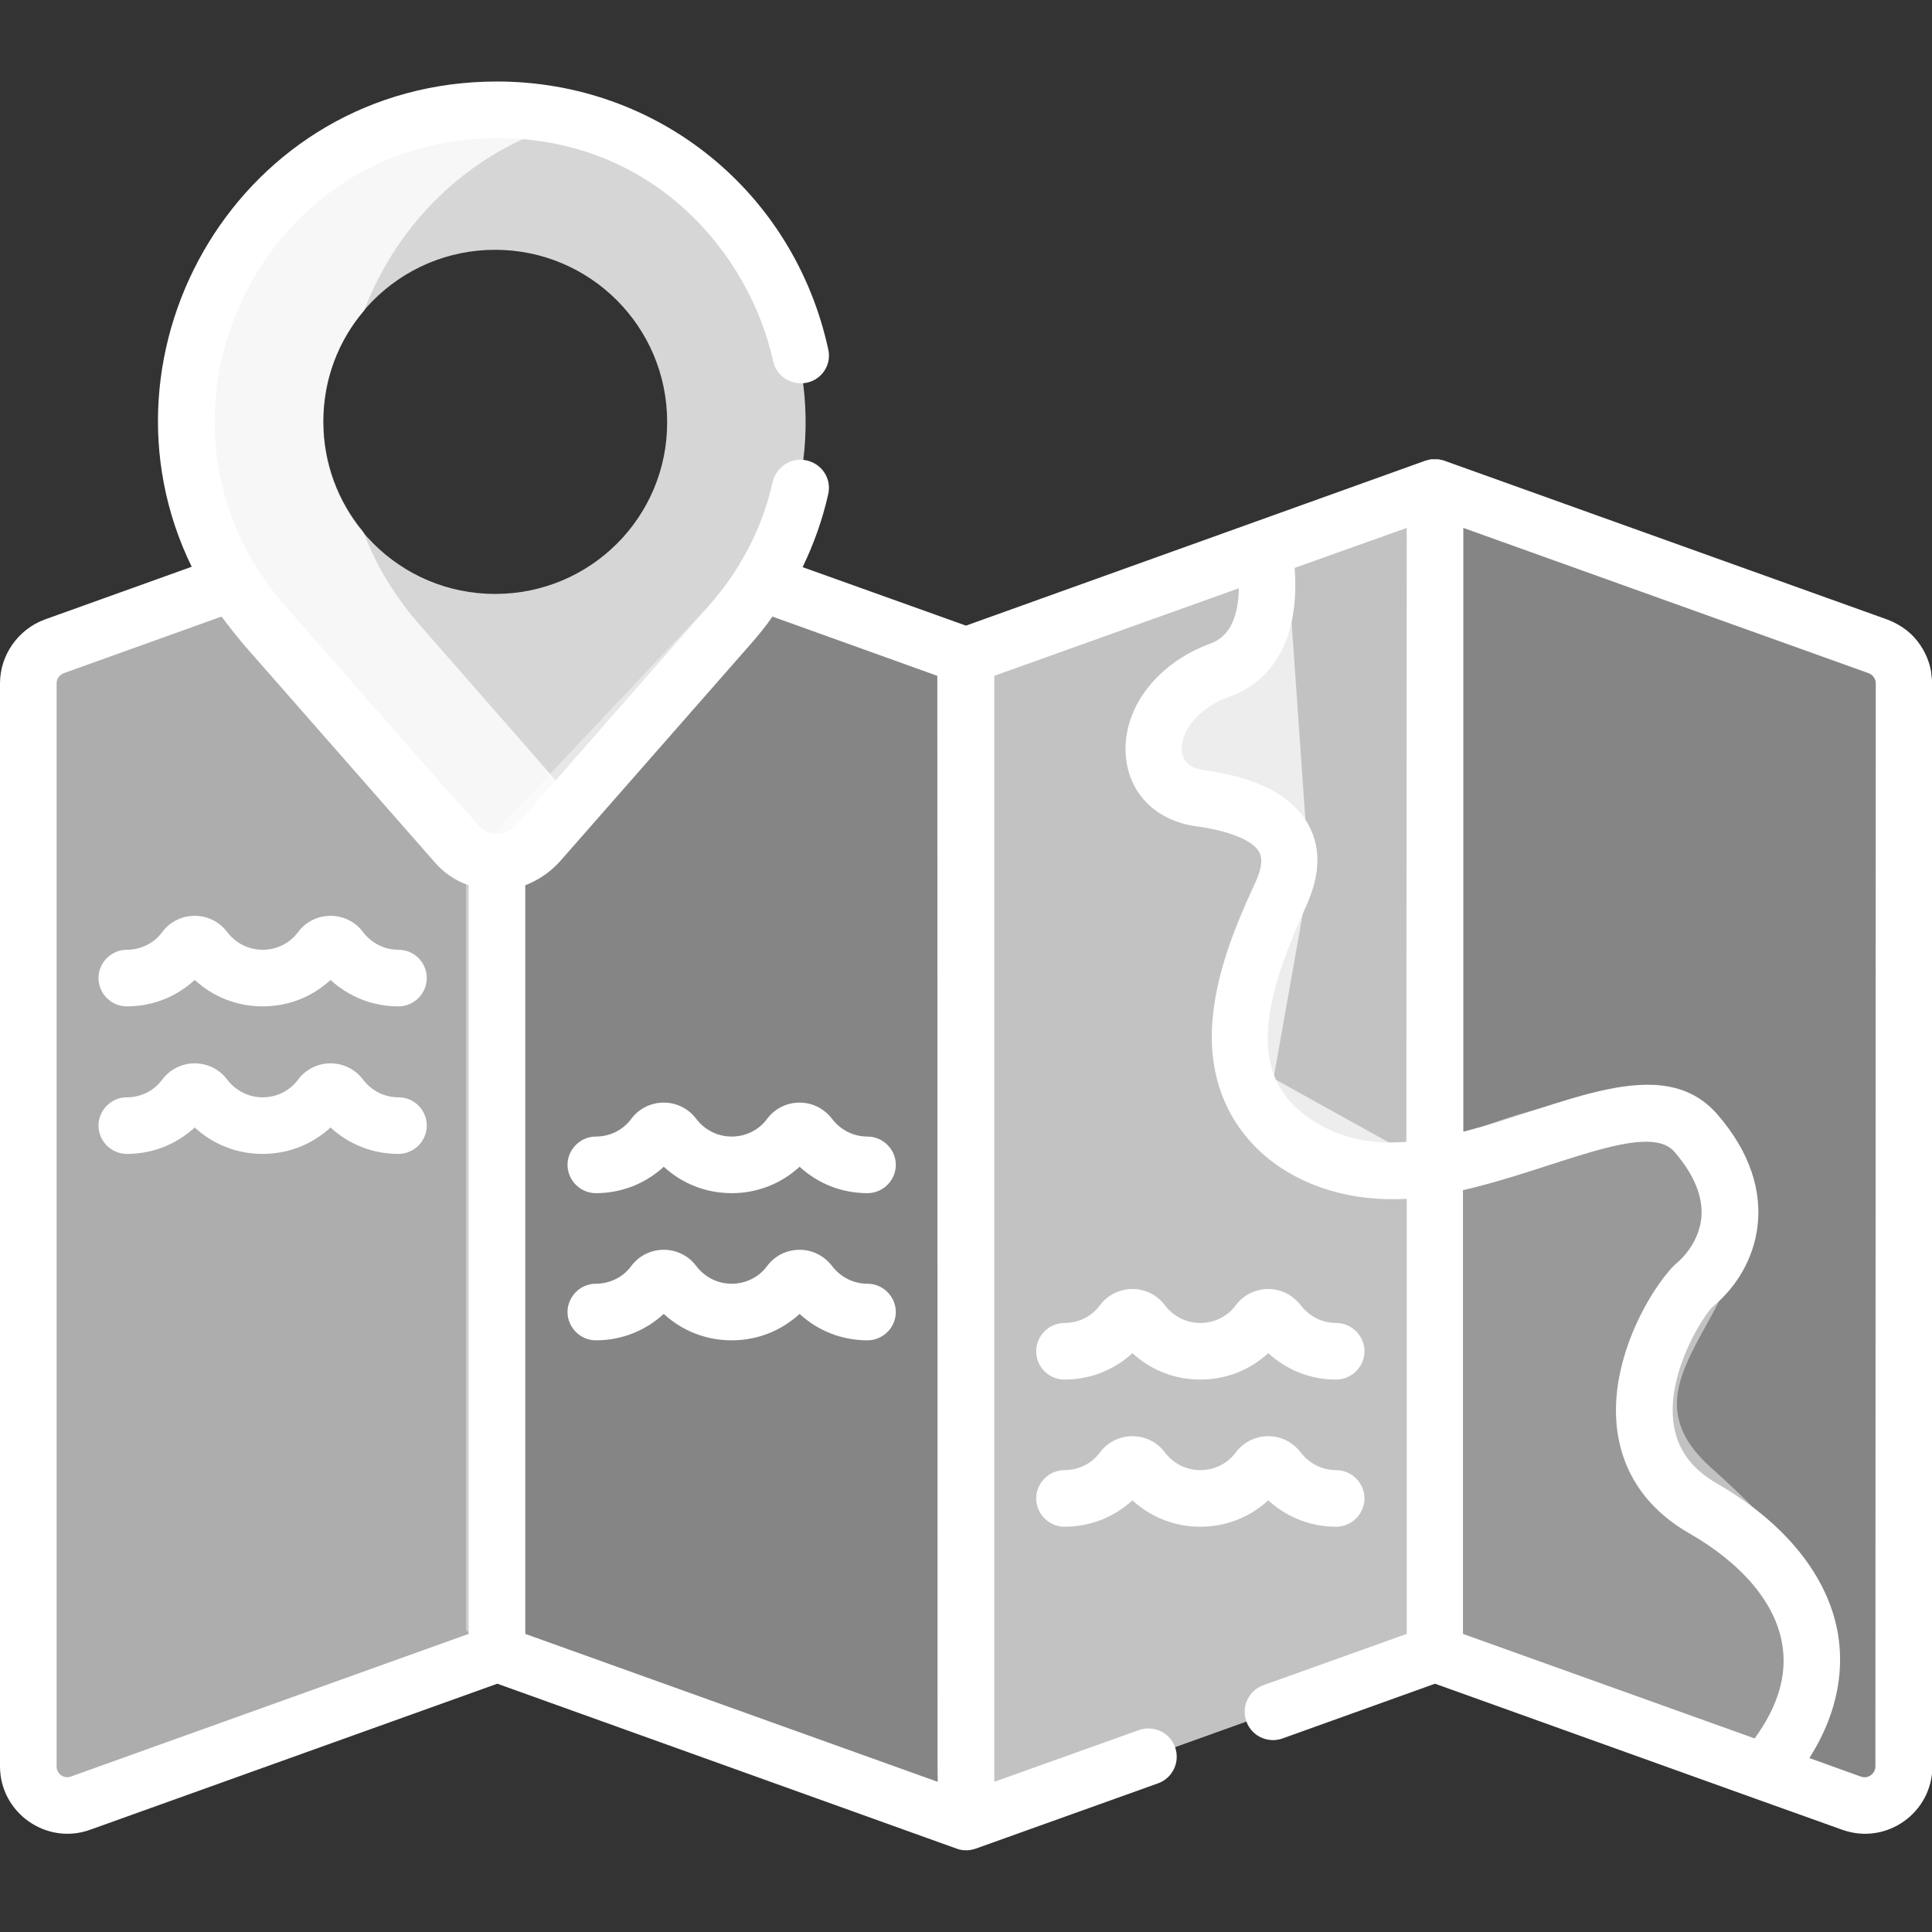
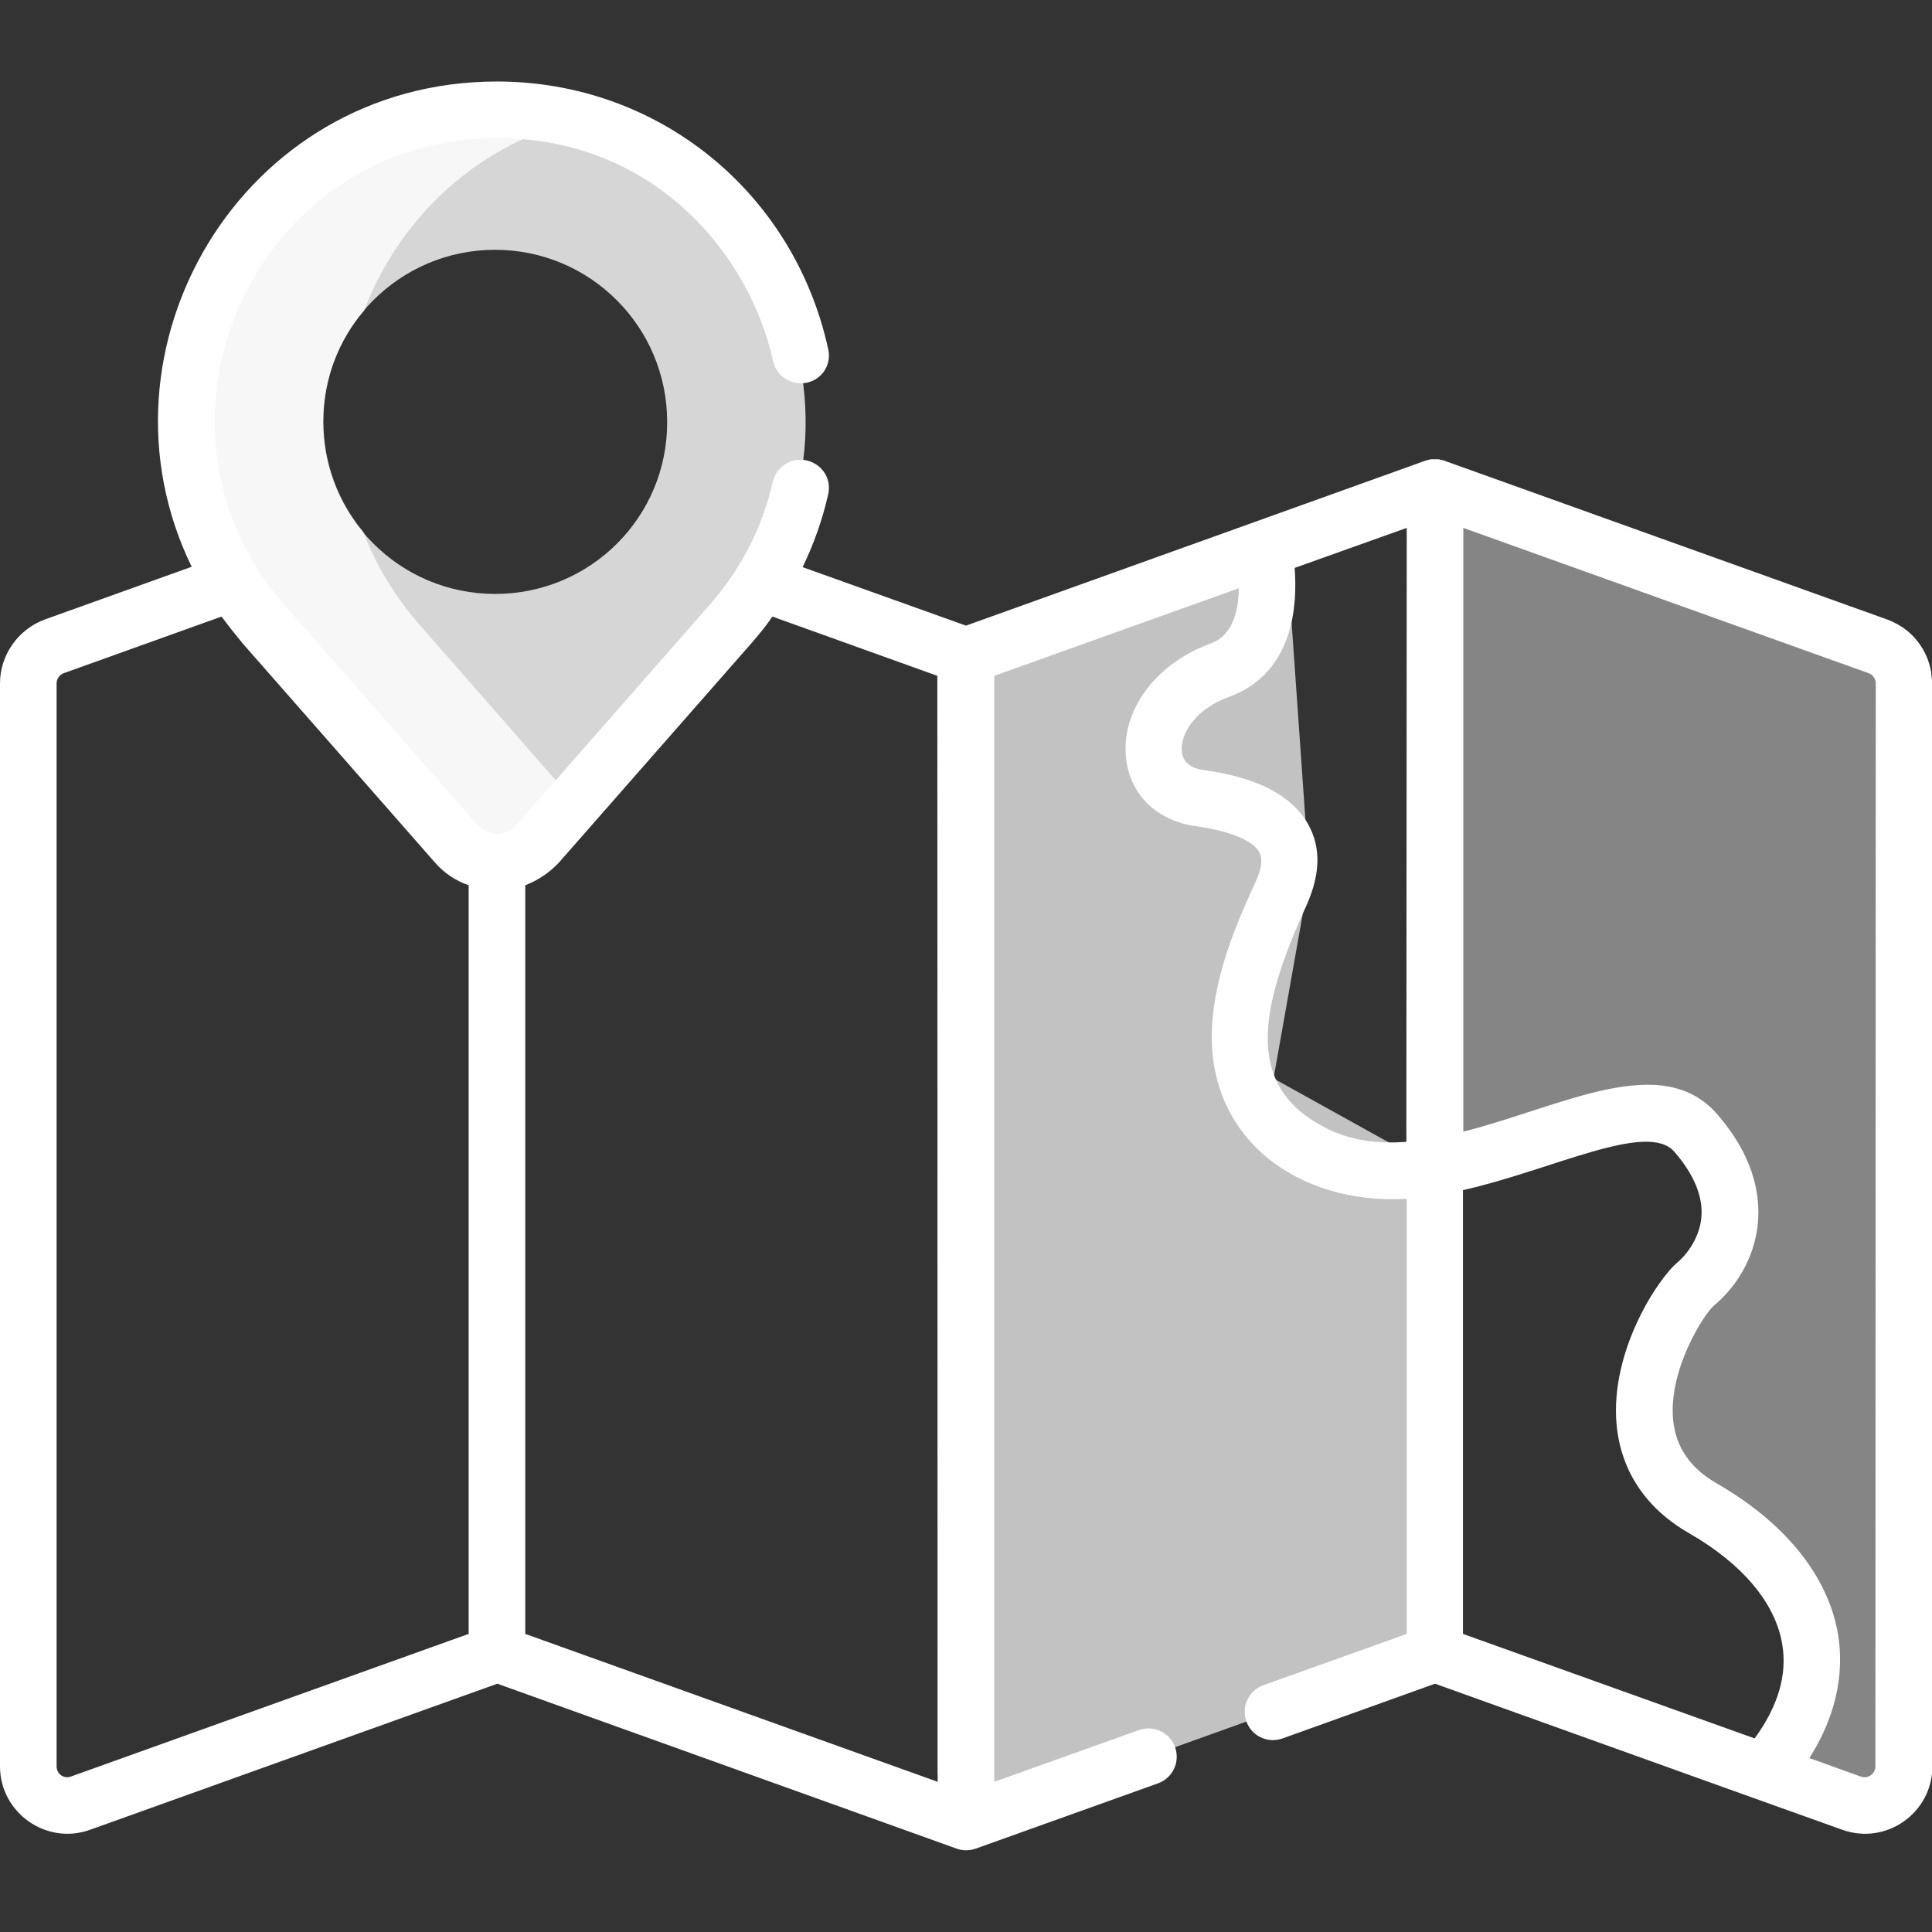
<svg xmlns="http://www.w3.org/2000/svg" version="1.1" id="Calque_1" x="0px" y="0px" width="512px" height="512px" viewBox="0 0 512 512" enable-background="new 0 0 512 512" xml:space="preserve">
  <rect x="0" y="0" width="512" height="512" fill="#333333" stroke="none" />
  <path fill="#FFFFFF" fill-opacity="0.7" d="M379.7,309.5l-8.5-5l-33.7-18.7l9.5-53.5l-5.7-81.5l-6.8-5l-79,28.3l-7,11.2v285l7,12.8  l124.2-44.6l6.7-8.3V301.9L379.7,309.5z" />
-   <path fill="#FFFFFF" fill-opacity="0.4" d="M201.3,154.6h-7.9l-69.9,74.1V432l7.8,6.6l124.3,44.6V174.1L201.3,154.6z" />
-   <path fill="#FFFFFF" fill-opacity="0.6" d="M128.1,220l-59-65.4h-7.9l-47.3,17C9.7,173.1,7,177,7,181.4v287c0,7.2,7.1,12.2,13.9,9.8  l110.4-39.6V228.7L128.1,220z" />
  <path fill="#FFFFFF" fill-opacity="0.8" d="M131.2,29.4c-70.7,0-108.4,83.3-61.8,136.4l50.9,58c5.7,6.5,15.9,6.5,21.6,0l50.9-58  C239.6,112.7,201.9,29.4,131.2,29.4z M131.2,157.4c-25.2,0-45.6-20.4-45.6-45.6s20.4-45.6,45.6-45.6s45.6,20.4,45.6,45.6  C176.9,137,156.5,157.4,131.2,157.4z" />
  <path fill="#FFFFFF" fill-opacity="0.8" d="M111.4,165.8c-6.8-7.7-11.8-16.1-15.1-24.8c-6.6-7.9-10.6-18.1-10.6-29.3  c0-11.2,4-21.5,10.8-29.4c9.1-23.9,29.1-43.5,55.8-50.3c-6.6-1.7-13.6-2.6-21-2.6c-70.7,0-108.4,83.3-61.8,136.4l50.9,58  c5.7,6.5,15.9,6.5,21.6,0l10.1-11.5L111.4,165.8z" />
-   <path fill="#FFFFFF" fill-opacity="0.7" d="M379.7,129.5l-45.3,16.2c1.9,12.1,1.3,27.4-11.6,32.1c-21.5,7.7-23.5,31.5-5.3,34  c18.3,2.5,27.8,10.2,21.8,24.2c-6,14-26.5,53,9,70.3c9.8,4.8,20.6,5,31.4,3.2l4.3-7.2V135.5L379.7,129.5z" />
-   <path fill="#FFFFFF" fill-opacity="0.5" d="M453.5,389c-27.7-24.7,17.7-42.3,7.3-79.5c-10.3-37.1-73.3-8.7-73.3-8.7l-7.7,8.7v129.1  l87.2,31.3C505.8,444.1,481.1,413.6,453.5,389L453.5,389z" />
  <path fill="#FFFFFF" fill-opacity="0.4" d="M490.1,478.2c6.8,2.4,13.9-2.6,13.9-9.8v-287c0-4.4-2.7-8.3-6.9-9.8l-117.4-42.1v180  c28.3-4.7,56.8-23,69.1-8.9c17,19.5,6,35,0,40s-28.5,42,2,59.5c27.5,15.8,40.1,42.2,16.1,69.8L490.1,478.2z" />
-   <path fill="#FFFFFF" d="M105.6,290.8c-3.7,0-7.1-1.7-9.4-4.7c-2-2.7-5.2-4.3-8.6-4.3h0c-3.4,0-6.6,1.6-8.6,4.3  c-2.2,3-5.7,4.7-9.4,4.7s-7.1-1.7-9.4-4.7c-2-2.7-5.2-4.3-8.6-4.3h0c-3.4,0-6.6,1.6-8.6,4.3c-2.2,3-5.7,4.7-9.4,4.7  c-4.1,0-7.5,3.4-7.5,7.5s3.4,7.5,7.5,7.5c6.8,0,13.1-2.5,18-7c4.9,4.5,11.2,7,18,7c6.8,0,13.1-2.5,18-7c4.9,4.5,11.2,7,18,7  c4.1,0,7.5-3.4,7.5-7.5S109.8,290.8,105.6,290.8L105.6,290.8z M229.9,340.2c-3.7,0-7.1-1.7-9.4-4.7c-2.1-2.7-5.2-4.3-8.6-4.3  s-6.6,1.6-8.6,4.3c-2.2,3-5.7,4.7-9.4,4.7c-3.7,0-7.1-1.7-9.4-4.7c-2-2.7-5.2-4.3-8.6-4.3c-3.4,0-6.6,1.6-8.6,4.3  c-2.2,3-5.7,4.7-9.4,4.7c-4.1,0-7.5,3.4-7.5,7.5c0,4.1,3.4,7.5,7.5,7.5c6.8,0,13.1-2.5,18-7c4.9,4.5,11.2,7,18,7  c6.8,0,13.1-2.5,18-7c4.9,4.5,11.2,7,18,7c4.1,0,7.5-3.4,7.5-7.5C237.4,343.6,234,340.2,229.9,340.2L229.9,340.2z M282.1,404.6  c6.8,0,13.1-2.5,18-7c4.9,4.5,11.2,7,18,7c6.8,0,13.1-2.5,18-7c4.9,4.5,11.2,7,18,7c4.1,0,7.5-3.4,7.5-7.5s-3.4-7.5-7.5-7.5  c-3.7,0-7.1-1.7-9.4-4.7c-2.1-2.7-5.2-4.3-8.6-4.3c-3.4,0-6.6,1.6-8.6,4.3c-2.2,3-5.7,4.7-9.4,4.7c-3.7,0-7.1-1.7-9.4-4.7  c-2-2.7-5.2-4.3-8.6-4.3h0c-3.4,0-6.6,1.6-8.6,4.3c-2.2,3-5.7,4.7-9.4,4.7c-4.1,0-7.5,3.4-7.5,7.5S278,404.6,282.1,404.6  L282.1,404.6z M105.6,251.7c-3.7,0-7.1-1.7-9.4-4.7c-2-2.7-5.2-4.3-8.6-4.3h0c-3.4,0-6.6,1.6-8.6,4.3c-2.2,3-5.7,4.7-9.4,4.7  s-7.1-1.7-9.4-4.7c-2-2.7-5.2-4.3-8.6-4.3h0c-3.4,0-6.6,1.6-8.6,4.3c-2.2,3-5.7,4.7-9.4,4.7c-4.1,0-7.5,3.4-7.5,7.5  c0,4.1,3.4,7.5,7.5,7.5c6.8,0,13.1-2.5,18-7c4.9,4.5,11.2,7,18,7s13.1-2.5,18-7c4.9,4.5,11.2,7,18,7c4.1,0,7.5-3.4,7.5-7.5  C113.1,255.1,109.8,251.7,105.6,251.7L105.6,251.7z M203.3,296.5c-2.2,3-5.7,4.7-9.4,4.7c-3.7,0-7.1-1.7-9.4-4.7  c-2-2.7-5.2-4.3-8.6-4.3c-3.4,0-6.6,1.6-8.6,4.3c-2.2,3-5.7,4.7-9.4,4.7c-4.1,0-7.5,3.4-7.5,7.5s3.4,7.5,7.5,7.5  c6.8,0,13.1-2.5,18-7c4.9,4.5,11.2,7,18,7c6.8,0,13.1-2.5,18-7c4.9,4.5,11.2,7,18,7c4.1,0,7.5-3.4,7.5-7.5s-3.4-7.5-7.5-7.5  c-3.7,0-7.1-1.7-9.4-4.7c-2.1-2.7-5.2-4.3-8.6-4.3S205.3,293.8,203.3,296.5L203.3,296.5z M282.1,365.6c6.8,0,13.1-2.5,18-7  c4.9,4.5,11.2,7,18,7c6.8,0,13.1-2.5,18-7c4.9,4.5,11.2,7,18,7c4.1,0,7.5-3.4,7.5-7.5c0-4.1-3.4-7.5-7.5-7.5c-3.7,0-7.1-1.7-9.4-4.7  c-2.1-2.7-5.2-4.3-8.6-4.3c-3.4,0-6.6,1.6-8.6,4.3c-2.2,3-5.7,4.7-9.4,4.7c-3.7,0-7.1-1.7-9.4-4.7c-2-2.7-5.2-4.3-8.6-4.3h0  c-3.4,0-6.6,1.6-8.6,4.3c-2.2,3-5.7,4.7-9.4,4.7c-4.1,0-7.5,3.4-7.5,7.5C274.6,362.3,278,365.6,282.1,365.6L282.1,365.6z" />
  <path fill="#FFFFFF" d="M511.8,178.5c0-0.1,0-0.2,0-0.3c-0.6-3.6-2.2-6.8-4.7-9.5c-1.9-2-4.3-3.5-6.9-4.5l-117.4-42.1  c-0.1,0-0.2-0.1-0.3-0.1c-0.1,0-0.3-0.1-0.4-0.1c-0.2,0-0.3-0.1-0.5-0.1c-0.1,0-0.3-0.1-0.4-0.1c-0.2,0-0.3,0-0.5,0  c-0.1,0-0.3,0-0.4,0c-0.2,0-0.3,0-0.5,0c-0.1,0-0.3,0-0.4,0c-0.2,0-0.3,0-0.5,0.1c-0.1,0-0.3,0-0.4,0.1c-0.2,0-0.3,0.1-0.5,0.1  c-0.1,0-0.2,0.1-0.3,0.1L256,165.8l-43.3-15.5c3-6.2,5.3-12.7,6.8-19.4c0.9-4.1-1.7-8-5.8-8.9c-4-0.9-7.9,1.7-8.9,5.6  c-2.8,12.6-8.8,23.7-17,33l-50.9,58c-2.7,3.1-7.6,3.2-10.4,0c-0.9-1-49.6-56.5-51.1-58.2C33.3,112,67.7,36.6,131.8,36.6  c41.4,0,66.9,30.7,73.1,59.2c0.9,4,5,6.5,9,5.6c4-0.9,6.5-4.8,5.6-8.8c-9.1-41.8-45.2-71-87.8-71c-67.8,0-109,71-80.9,128.6l-39,14  C4.8,166.8,0,173.6,0,181.1v287c0,12.3,12.3,21,23.9,16.8l107.9-38.7l121.7,43.7c1.6,0.6,3.4,0.6,5.1,0l48.3-17.3  c3.9-1.4,5.9-5.7,4.5-9.6c-1.4-3.9-5.7-5.9-9.6-4.5l-38.3,13.7V179.1l64.8-23.2c-0.1,6.6-1.9,12.6-7.4,14.6  c-14.6,5.3-23.8,17.7-22.5,30.3c1,9.8,8.2,16.8,18.8,18.2c8.6,1.2,14.8,3.7,16.5,6.8c1.6,2.9-0.6,7.2-2,10.2  c-3.7,8.2-9.8,22-10.5,36.2c-1.5,29.3,22.6,47.2,51.6,45.5V433l-38,13.6c-3.9,1.4-5.9,5.7-4.5,9.6c1.4,3.9,5.7,5.9,9.6,4.5l0,0  l40.4-14.5l84.7,30.4l23.2,8.3c11.7,4.2,23.9-4.5,23.9-16.8v-287C512,180.2,511.9,179.3,511.8,178.5L511.8,178.5z M124.2,433  L18.8,470.8c-1.9,0.7-3.8-0.7-3.8-2.7v-287c0-1.2,0.8-2.3,1.9-2.7l41.8-15c1.8,2.4,3.7,4.8,5.6,7.1l50.9,58v0c2.4,2.8,5.5,4.9,9,6.1  L124.2,433L124.2,433z M248.5,472.2L139.2,433V234.6c3.4-1.3,6.5-3.4,9-6.1l50.9-58c2-2.3,3.9-4.6,5.6-7.1l43.7,15.7L248.5,472.2  L248.5,472.2z M372.7,302.6c-8.1,0.6-14.7-0.5-20.6-3.3c-22-10.7-18.7-30.6-6.8-57.3c1.9-4.2,6.8-14,1.3-23.7  c-4.3-7.5-13.5-12.3-27.5-14.2c-3.6-0.5-5.6-2.1-5.9-4.9c-0.5-4.8,3.7-11.4,12.7-14.6c7.4-2.7,18.9-10.6,17.2-34.1l29.7-10.6  L372.7,302.6z M465,460.7L387.7,433V315.4c23.6-5.3,48.8-18.4,56-10.2c5.2,6,7.6,11.8,7.2,17.2c-0.4,5.4-3.7,9.9-6.3,12.1  c-5.3,4.4-17.9,23.6-16.2,42.9c1.1,12.3,7.7,22.3,19.2,28.9c14.1,8.1,22.9,18.5,24.7,29.4C473.7,443.8,471.2,452.2,465,460.7  L465,460.7z M497,468.1c0,1.6-1.3,2.9-2.9,2.9c-0.3,0-0.7-0.1-1-0.2l-13.6-4.9c8.4-13.2,8.9-24.8,7.6-32.8  c-2.6-15.4-14-29.5-32-39.9c-7.2-4.1-11-9.7-11.7-16.9c-1.3-13.3,8.2-28.1,10.8-30.3c11.7-9.7,18.9-30,0.9-50.7  c-14.8-17-41.2-2-67.3,4.6V139.9l107.4,38.5c1.1,0.4,1.9,1.5,1.9,2.7L497,468.1L497,468.1z" />
</svg>